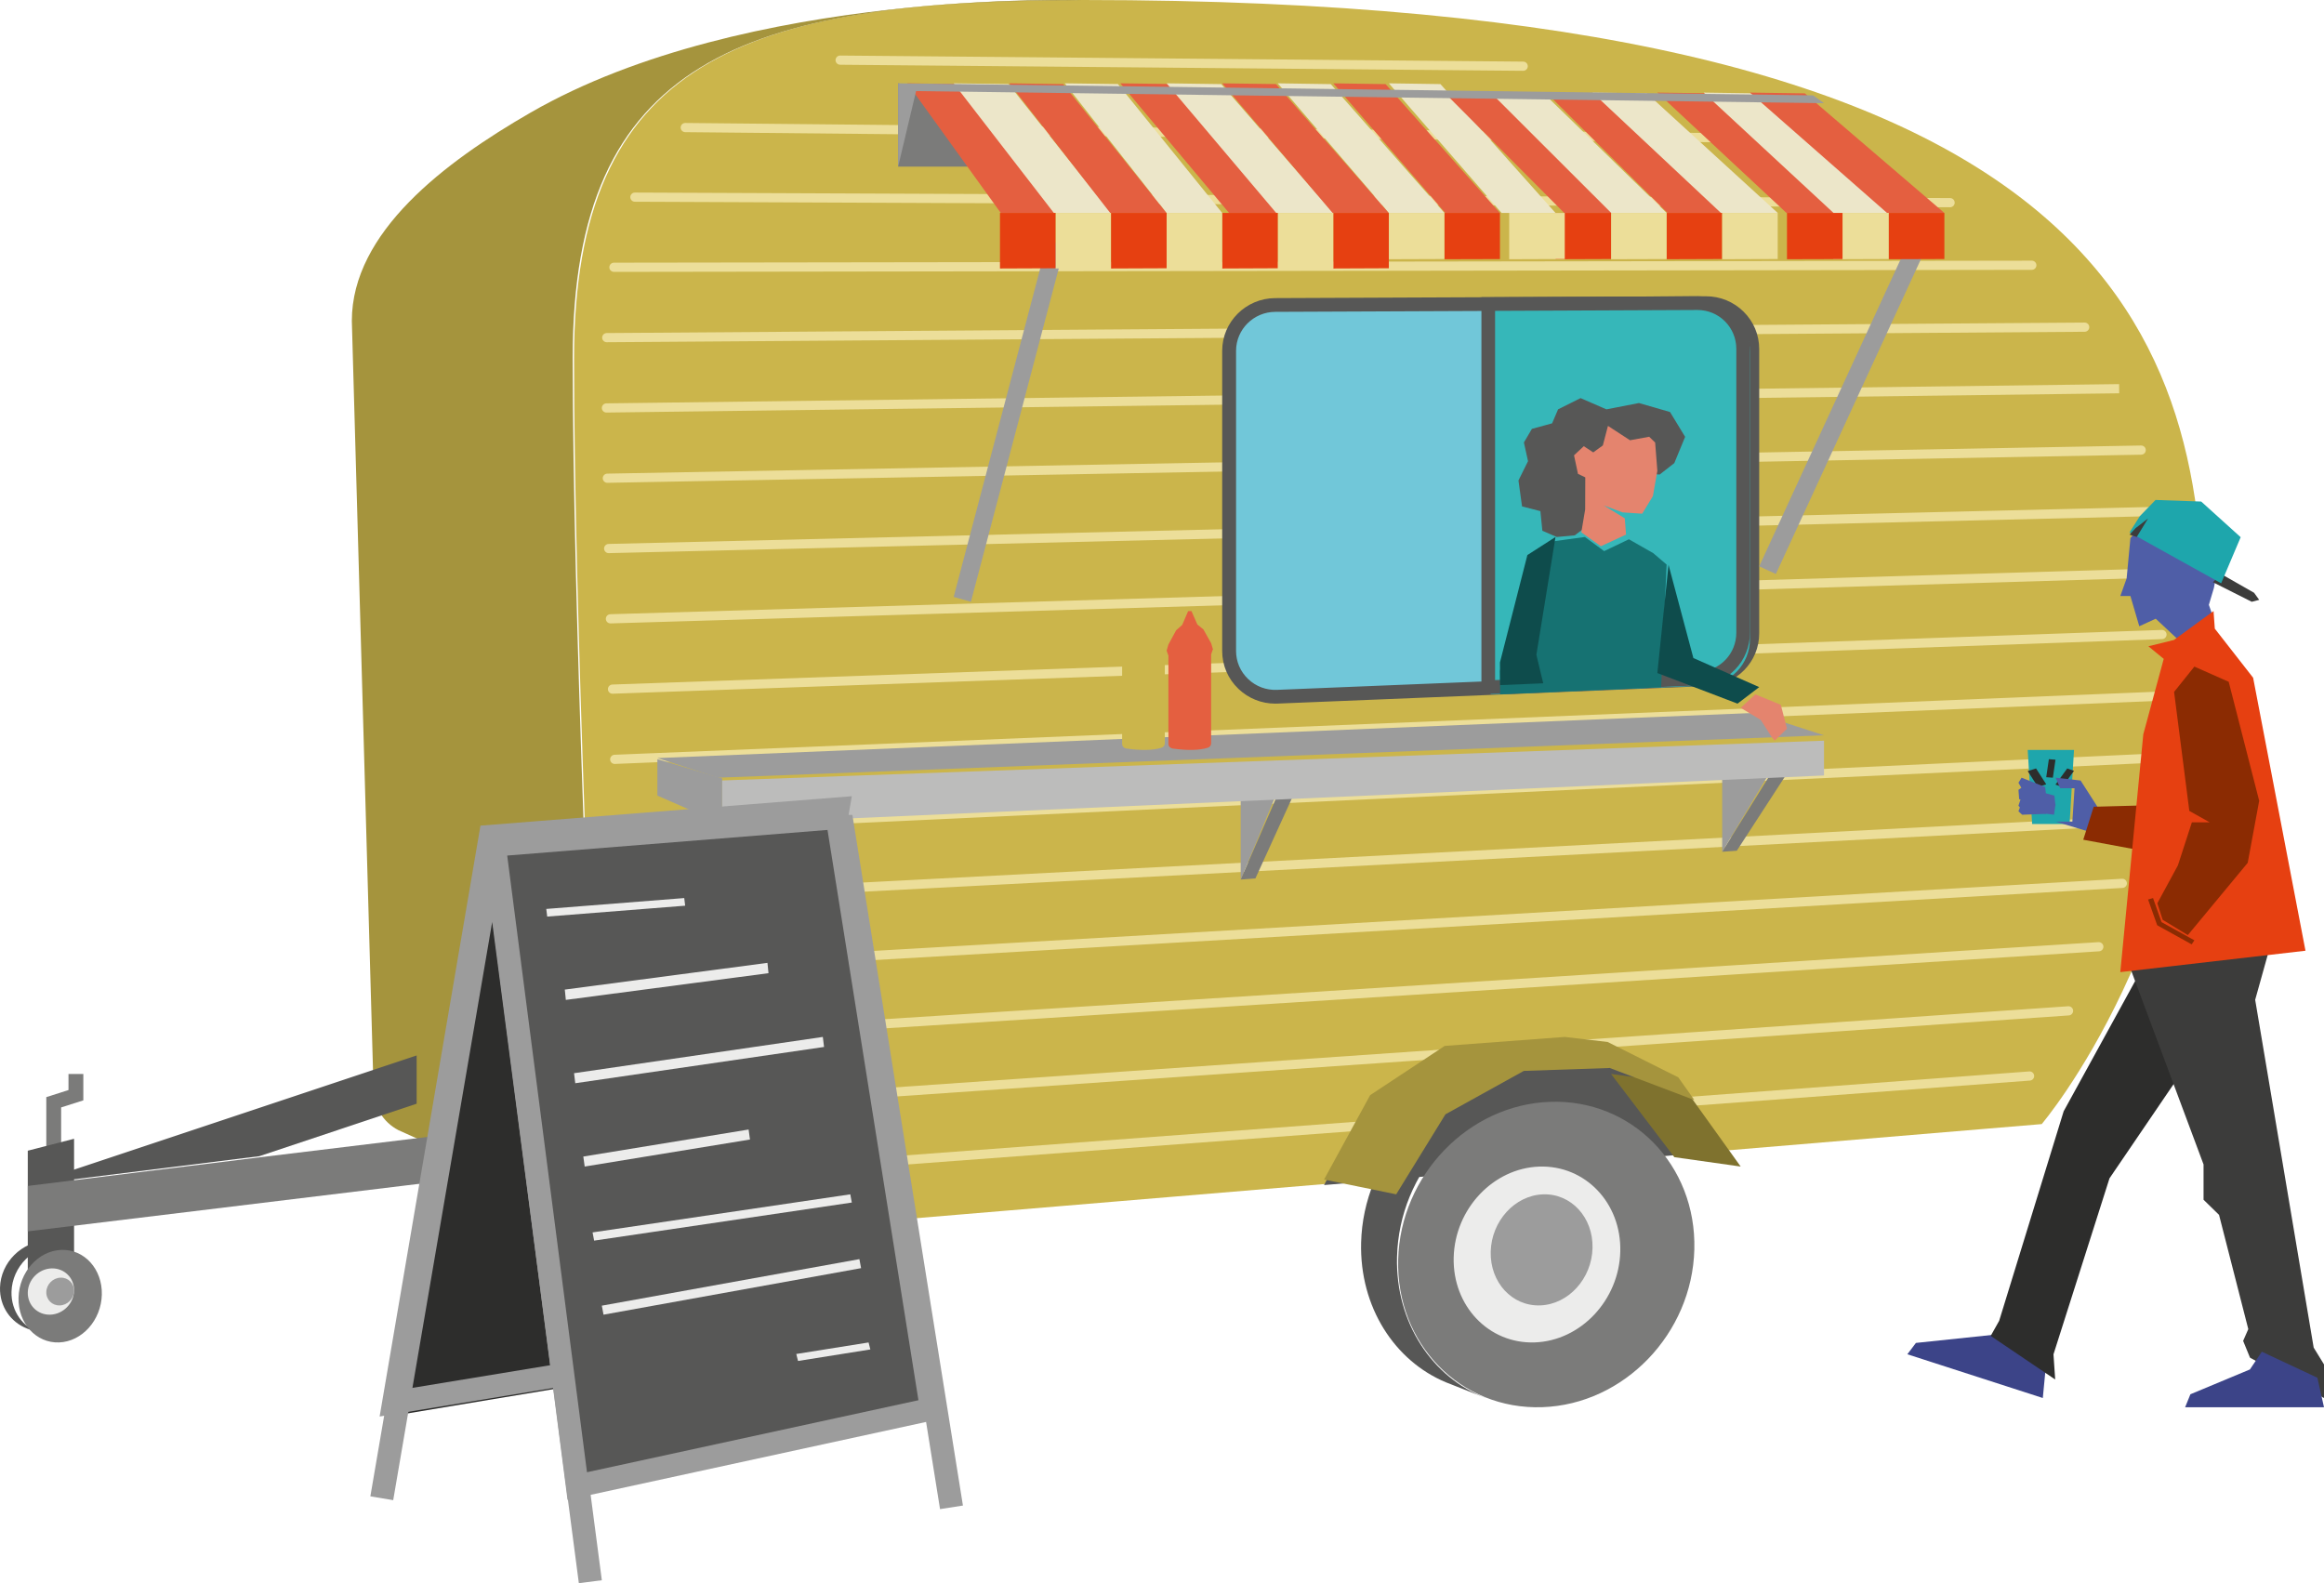
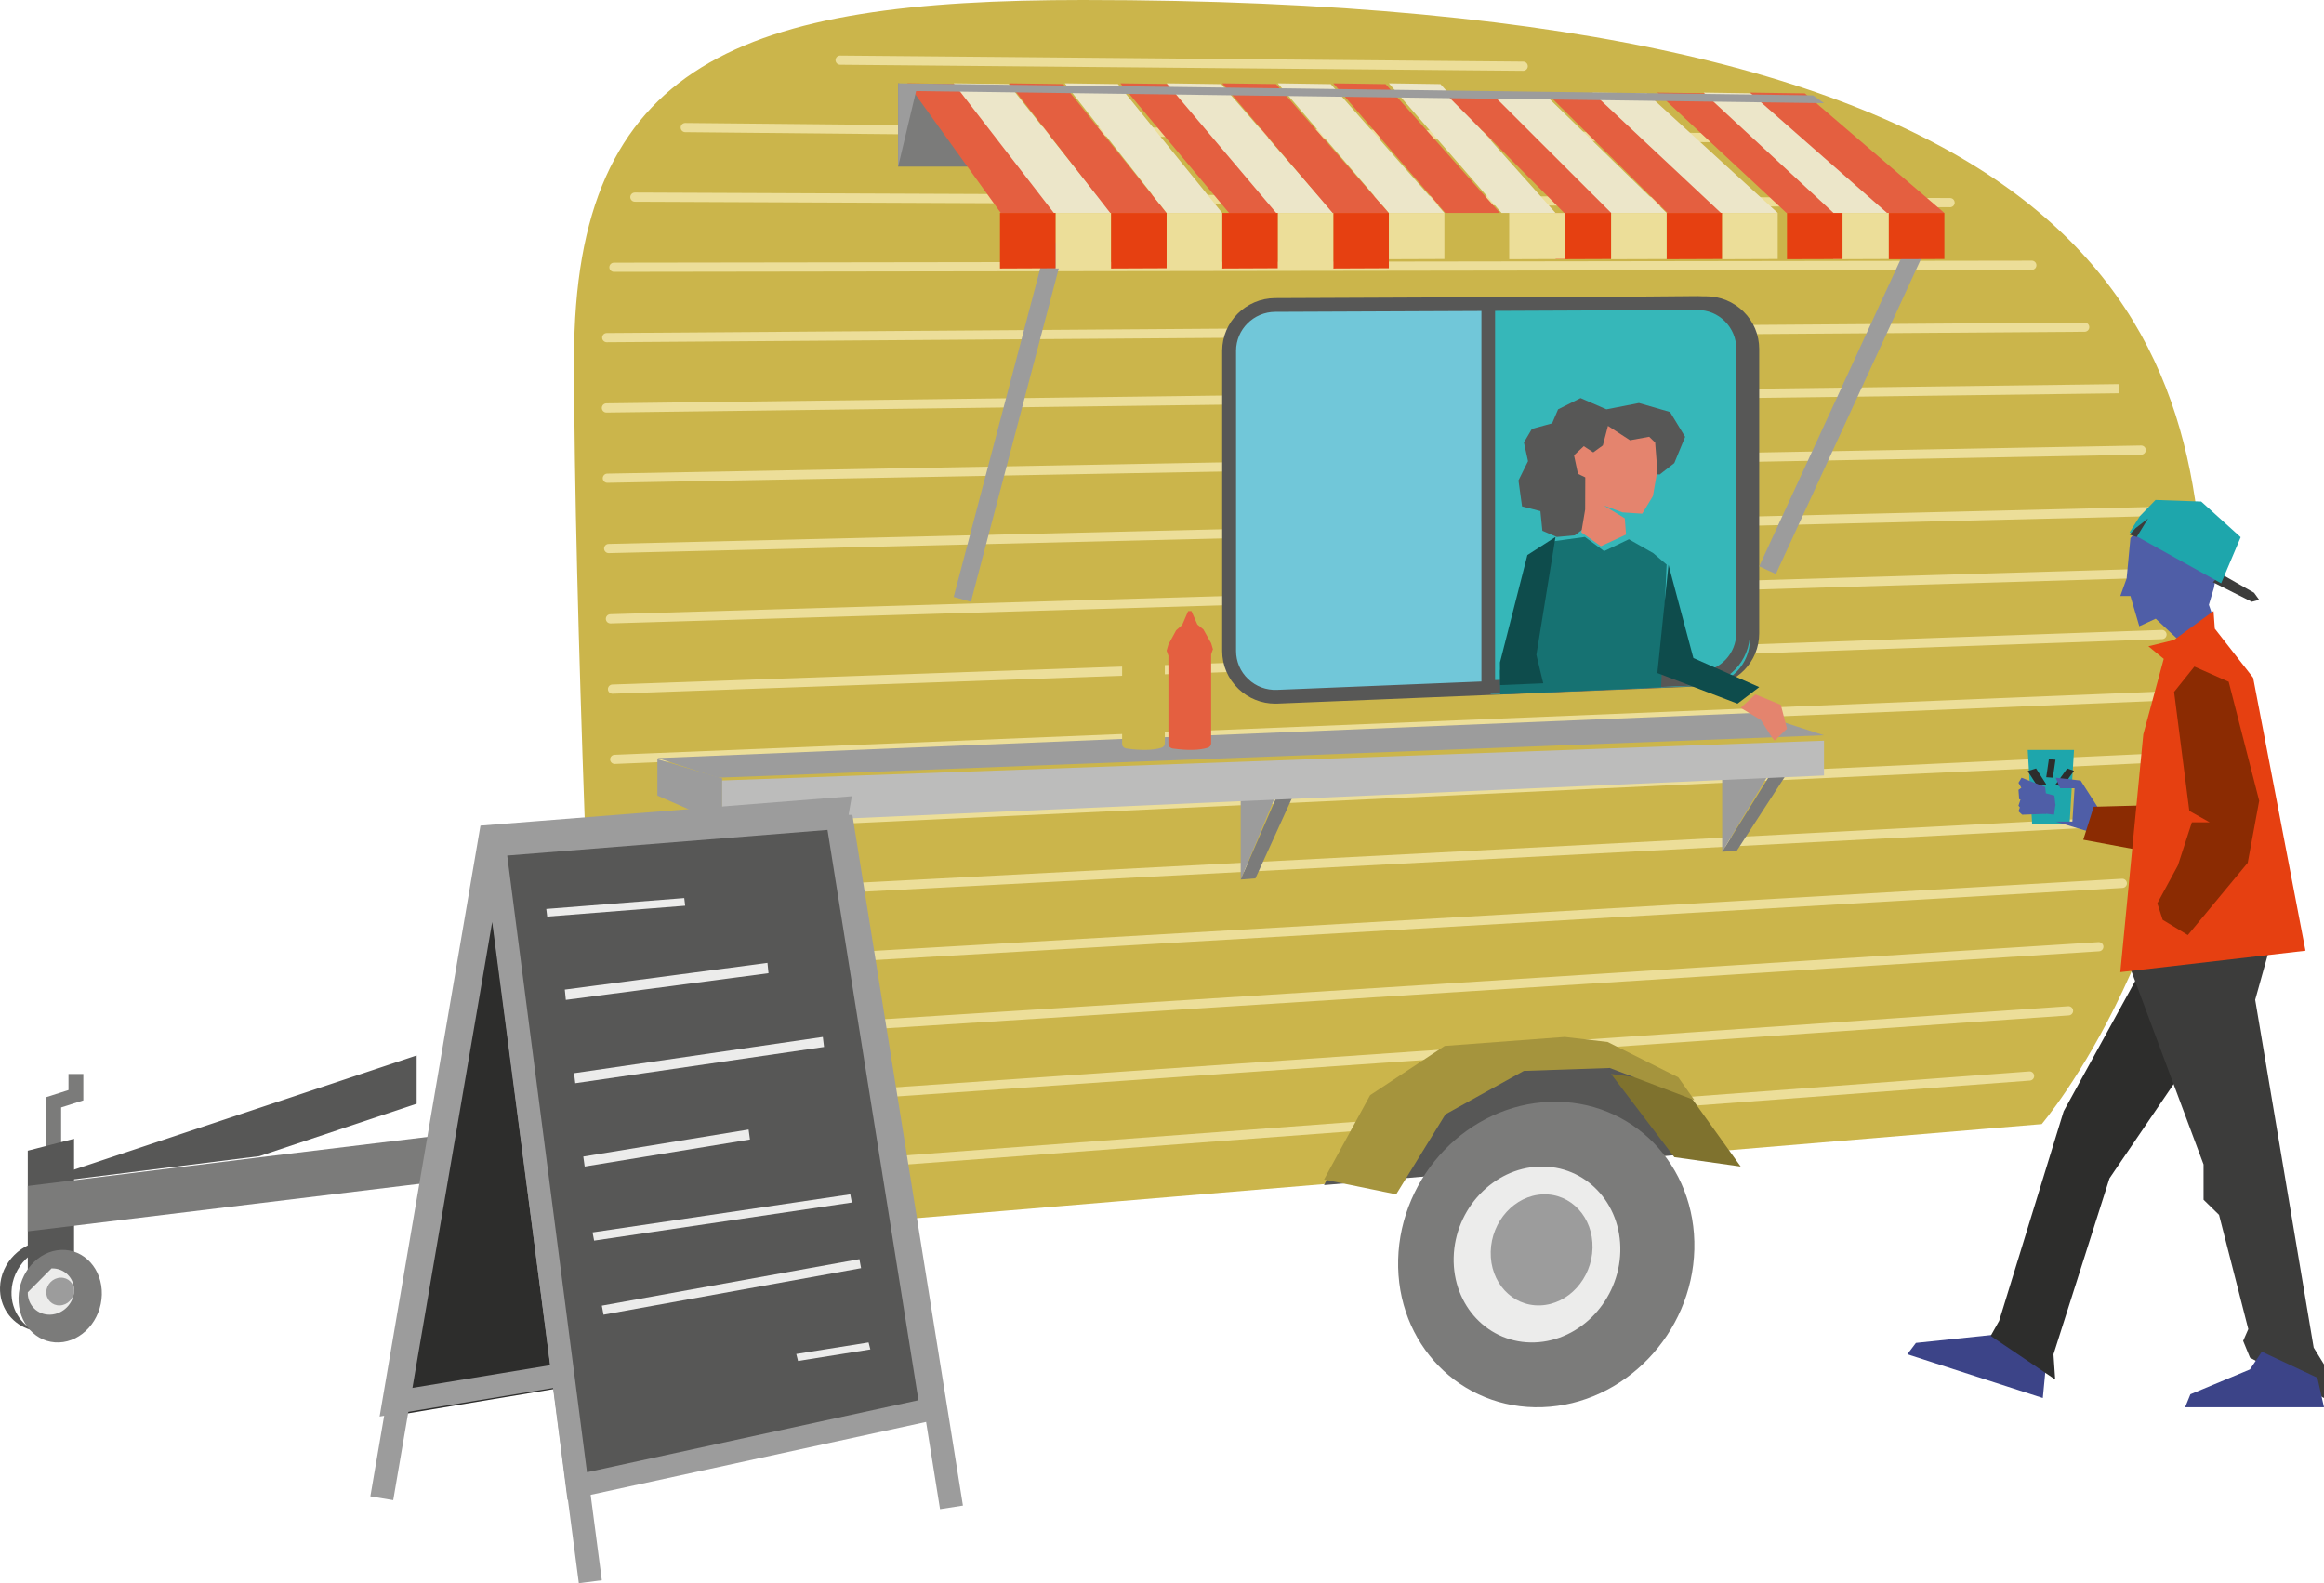
<svg xmlns="http://www.w3.org/2000/svg" width="251" height="171" viewBox="0 0 251 171">
  <g fill="none" fill-rule="evenodd">
    <path fill="#CBB54B" d="M70.196,133.982 L220.511,121.414 C220.511,121.414 238,100.898 238,67.867 C238,34.836 226.341,0 116.977,0 C80.333,0 62,6.523 62,38.722 C62,65.381 64.093,113.492 64.814,129.257 C64.942,132.075 67.386,134.218 70.196,133.982" />
    <path fill="#ECDE99" d="M164.509,7.648 L164.505,7.648 L90.737,6.993 C90.463,6.99 90.241,6.767 90.242,6.494 C90.243,6.221 90.463,6 90.736,6 L90.741,6 L164.513,6.655 C164.788,6.658 165.009,6.882 165.007,7.156 C165.004,7.429 164.782,7.648 164.509,7.648 L164.509,7.648 Z M196.163,15.471 L74.007,14.275 C73.732,14.272 73.512,14.048 73.514,13.774 C73.517,13.501 73.739,13.282 74.012,13.282 L74.016,13.282 L196.163,14.478 C196.437,14.481 196.659,14.704 196.659,14.977 C196.657,15.25 196.437,15.471 196.163,15.471 L196.163,15.471 Z M210.615,22.386 L210.613,22.386 L68.569,21.79 C68.294,21.789 68.074,21.566 68.074,21.292 C68.075,21.019 68.297,20.798 68.571,20.798 L68.573,20.798 L210.618,21.393 C210.892,21.394 211.114,21.618 211.113,21.892 C211.113,22.165 210.889,22.386 210.615,22.386 L210.615,22.386 Z M66.308,29.366 C66.034,29.366 65.811,29.144 65.811,28.87 C65.811,28.596 66.033,28.373 66.308,28.373 L219.442,28.154 L219.443,28.154 C219.717,28.154 219.94,28.376 219.94,28.65 C219.94,28.924 219.718,29.147 219.444,29.147 L66.309,29.366 L66.308,29.366 Z M65.532,36.965 C65.259,36.965 65.037,36.745 65.035,36.472 C65.035,36.198 65.254,35.974 65.529,35.973 L225.149,34.841 L225.152,34.841 C225.426,34.841 225.649,35.061 225.649,35.333 C225.651,35.608 225.431,35.832 225.156,35.834 L65.536,36.965 L65.532,36.965 Z M65.497,44.56 C65.226,44.56 65.004,44.342 65,44.07 C64.997,43.796 65.216,43.571 65.491,43.567 L228.871,41.488 L228.882,42.48 L65.504,44.56 L65.497,44.56 Z M65.597,52.15 C65.326,52.15 65.105,51.934 65.099,51.663 C65.095,51.389 65.313,51.162 65.588,51.157 L231.245,48.119 C231.524,48.119 231.746,48.332 231.752,48.606 C231.756,48.88 231.538,49.107 231.264,49.112 L65.606,52.15 L65.597,52.15 Z M65.741,59.745 C65.472,59.745 65.251,59.531 65.244,59.261 C65.237,58.986 65.455,58.759 65.729,58.752 L232.635,54.751 C232.897,54.729 233.138,54.961 233.144,55.236 C233.15,55.51 232.933,55.737 232.659,55.744 L65.753,59.745 C65.749,59.745 65.745,59.745 65.741,59.745 L65.741,59.745 Z M65.93,67.335 C65.662,67.335 65.441,67.123 65.433,66.854 C65.425,66.579 65.641,66.35 65.916,66.342 L233.308,61.388 C233.601,61.381 233.812,61.596 233.821,61.87 C233.828,62.144 233.612,62.373 233.338,62.381 L65.945,67.335 C65.94,67.335 65.935,67.335 65.93,67.335 L65.93,67.335 Z M66.154,74.93 C65.887,74.93 65.666,74.719 65.657,74.451 C65.647,74.177 65.862,73.947 66.136,73.937 L233.485,68.04 C233.755,68.034 233.989,68.245 234,68.519 C234.009,68.792 233.794,69.023 233.52,69.032 L66.172,74.929 C66.166,74.93 66.16,74.93 66.154,74.93 L66.154,74.93 Z M66.393,82.515 C66.127,82.515 65.907,82.305 65.895,82.039 C65.885,81.765 66.098,81.534 66.372,81.523 L233.218,74.702 C233.499,74.701 233.724,74.904 233.736,75.178 C233.747,75.451 233.533,75.683 233.259,75.694 L66.413,82.514 C66.406,82.514 66.4,82.515 66.393,82.515 L66.393,82.515 Z M66.656,90.105 C66.392,90.105 66.172,89.897 66.159,89.631 C66.147,89.358 66.359,89.125 66.633,89.113 L232.43,81.399 C232.7,81.391 232.937,81.597 232.95,81.871 C232.962,82.145 232.75,82.377 232.476,82.39 L66.68,90.104 C66.672,90.104 66.664,90.105 66.656,90.105 L66.656,90.105 Z M66.934,97.684 C66.672,97.684 66.452,97.479 66.438,97.214 C66.424,96.94 66.635,96.707 66.909,96.692 L231.099,88.13 C231.374,88.113 231.607,88.326 231.622,88.6 C231.636,88.873 231.425,89.107 231.151,89.121 L66.961,97.684 C66.952,97.684 66.943,97.684 66.934,97.684 L66.934,97.684 Z M67.233,105.27 C66.971,105.27 66.752,105.066 66.736,104.802 C66.721,104.529 66.93,104.293 67.205,104.278 L229.187,94.915 C229.461,94.904 229.696,95.109 229.713,95.383 C229.728,95.656 229.519,95.891 229.244,95.906 L67.262,105.269 C67.252,105.269 67.242,105.27 67.233,105.27 L67.233,105.27 Z M67.541,112.85 C67.281,112.85 67.062,112.648 67.044,112.385 C67.028,112.112 67.236,111.875 67.51,111.858 L226.647,101.761 C226.917,101.75 227.158,101.951 227.176,102.225 C227.193,102.498 226.985,102.734 226.711,102.752 L67.573,112.849 C67.562,112.849 67.552,112.85 67.541,112.85 L67.541,112.85 Z M67.864,120.43 C67.605,120.43 67.387,120.229 67.368,119.968 C67.35,119.694 67.556,119.457 67.83,119.438 L223.372,108.686 C223.651,108.673 223.884,108.874 223.904,109.147 C223.922,109.42 223.715,109.658 223.441,109.677 L67.899,120.429 C67.888,120.429 67.876,120.43 67.864,120.43 L67.864,120.43 Z M68.197,128 C67.94,128 67.721,127.801 67.701,127.54 C67.682,127.267 67.887,127.029 68.161,127.009 L219.162,115.726 C219.438,115.704 219.675,115.91 219.696,116.184 C219.716,116.457 219.51,116.695 219.236,116.715 L68.235,127.999 C68.223,128 68.21,128 68.197,128 L68.197,128 Z" />
-     <path fill="#A5943D" d="M64.677,128.86 C63.954,113.147 61.854,65.196 61.854,38.626 C61.854,6.535 80.244,0.034 117,0.034 C117,0.034 80.593,-1.258 57.306,12.16 C48.024,17.509 38,25.081 38,34.666 L40.345,117.673 C40.345,119.514 41.373,121.203 43.012,122.06 L67.314,133 C65.817,132.205 64.76,130.675 64.677,128.86" />
    <polyline fill="#575756" points="3 128 45 114 45 119.212 28.007 124.882" />
    <polygon fill="#7B7B7A" points="6.603 124 5 124 5 118.502 7.397 117.737 7.397 116 9 116 9 118.85 6.603 119.614" />
    <polygon fill="#575756" points="8 139.712 3 141 3 124.288 8 123" />
    <path fill="#575756" d="M1.243,139.518 C1.315,136.809 3.59,134.541 6.321,134.451 C6.913,134.431 7.479,134.516 8,134.688 L7.996,134.687 C7.989,134.684 7.982,134.681 7.975,134.68 L6.996,134.325 C6.411,134.095 5.763,133.979 5.08,134.003 C2.348,134.092 0.075,136.36 0.002,139.069 C-0.053,141.113 1.162,142.824 2.935,143.502 L4.168,143.948 C4.21,143.965 4.252,143.979 4.294,143.994 L4.313,144 C2.466,143.36 1.186,141.614 1.243,139.518" />
    <path fill="#7B7B7A" d="M6.619,135.003 C9.103,134.911 11.064,137.074 10.998,139.833 C10.932,142.593 8.864,144.906 6.38,144.997 C3.897,145.089 1.936,142.925 2.002,140.165 C2.068,137.406 4.136,135.095 6.619,135.003" />
-     <path fill="#ECECEB" d="M5.566,137.001 C6.946,136.956 8.036,138.036 7.999,139.416 C7.962,140.796 6.813,141.953 5.433,141.999 C4.054,142.045 2.964,140.963 3.001,139.582 C3.038,138.202 4.187,137.047 5.566,137.001" />
+     <path fill="#ECECEB" d="M5.566,137.001 C6.946,136.956 8.036,138.036 7.999,139.416 C7.962,140.796 6.813,141.953 5.433,141.999 C4.054,142.045 2.964,140.963 3.001,139.582 " />
    <path fill="#9C9C9C" d="M6.539,138.001 C7.368,137.973 8.021,138.623 7.999,139.45 C7.977,140.279 7.288,140.972 6.459,140.999 C5.632,141.027 4.979,140.379 5.001,139.55 C5.022,138.722 5.712,138.028 6.539,138.001" />
    <polygon fill="#7B7B7A" points="28.078 124.998 61 121 61 125.955 3 133 3 128.094" />
    <polygon fill="#575756" points="143 128 147.963 118.796 155.984 113.427 173.52 113 181.12 116.858 186 124.331" />
-     <path fill="#575756" d="M150.884,135.762 C151.111,126.552 158.218,118.839 166.752,118.534 C168.604,118.467 170.37,118.756 172,119.341 L171.987,119.335 C171.963,119.325 171.944,119.315 171.92,119.31 L168.861,118.105 C167.034,117.324 165.008,116.93 162.875,117.01 C154.339,117.314 147.233,125.026 147.005,134.236 C146.836,141.187 150.631,147.002 156.171,149.307 L160.025,150.825 C160.156,150.88 160.287,150.93 160.417,150.98 L160.478,151 C154.707,148.822 150.708,142.89 150.884,135.762" />
    <path fill="#7B7B7A" d="M167.423,119.009 C176.256,118.707 183.229,125.842 182.994,134.949 C182.76,144.057 175.405,151.688 166.572,151.991 C157.743,152.293 150.771,145.154 151.006,136.046 C151.241,126.938 158.595,119.312 167.423,119.009" />
    <path fill="#ECECEB" d="M166.237,126.005 C171.206,125.831 175.129,129.938 174.997,135.182 C174.864,140.426 170.727,144.82 165.758,144.995 C160.794,145.168 156.871,141.057 157.003,135.813 C157.136,130.57 161.273,126.18 166.237,126.005" />
    <path fill="#9C9C9C" d="M166.644,129.003 C169.683,128.893 172.079,131.49 171.998,134.8 C171.917,138.116 169.391,140.886 166.352,140.997 C163.317,141.106 160.921,138.515 161.002,135.199 C161.082,131.888 163.61,129.114 166.644,129.003" />
    <polygon fill="#7F722E" points="188 126 180.835 124.987 174 116 181.565 117.024" />
    <polygon fill="#A5943D" points="181.264 116.368 183 118.82 173.859 115.354 164.581 115.668 156.114 120.357 150.793 129 143 127.403 147.981 118.288 156.033 112.97 169 112 173.635 112.547" />
    <polygon fill="#7B7B7A" points="186 92 192.227 82 194 82 187.581 91.887" />
    <polygon fill="#7B7B7A" points="134 95 139.216 83 141 83 135.591 94.875" />
    <polygon fill="#9C9C9C" points="139 83 134 95 134 83" />
    <polygon fill="#7B7B7A" points="78 97 83.216 85 85 85 79.591 96.875" />
    <polygon fill="#9C9C9C" points="83 85 78 97 78 85" />
    <polygon fill="#9C9C9C" points="192 82 186 92 186 82" />
    <polygon fill="#9C9C9C" points="78 84.081 71 82 71 85.934 78 89" />
    <polygon fill="#BCBCBB" points="78 89 78 84.297 197 80 197 83.761" />
    <polygon fill="#9C9C9C" points="71 81.88 189.523 77 197 79.421 77.551 84" />
    <path fill="#E45F40" d="M130.806,80.301 L130.806,70.676 L131,70.12 L130.806,69.47 L129.973,67.986 L129.318,67.451 L128.679,66 L128.321,66.011 L127.681,67.501 L127.027,68.078 L126.193,69.614 L126,70.276 L126.193,70.819 L126.193,80.361 C126.193,80.602 126.392,80.813 126.66,80.85 C128.244,81.072 129.495,81.047 130.414,80.775 C130.646,80.707 130.806,80.518 130.806,80.301" />
    <path fill="#CBB54B" d="M125.806,80.3 L125.806,70.675 L126,70.12 L125.806,69.47 L124.973,67.986 L124.318,67.45 L123.679,66 L123.321,66.011 L122.682,67.501 L122.027,68.078 L121.193,69.613 L121,70.275 L121.193,70.819 L121.193,80.361 C121.193,80.602 121.392,80.813 121.66,80.85 C123.244,81.073 124.495,81.047 125.414,80.775 C125.646,80.706 125.806,80.518 125.806,80.3" />
    <path fill="#71C7D9" d="M137.93,33.197 L184.027,33 C186.77,32.988 189,35.181 189,37.889 L189,68.238 C189,70.86 186.905,73.015 184.252,73.123 L138.155,74.996 C135.343,75.11 133,72.89 133,70.111 L133,38.086 C133,35.394 135.204,33.208 137.93,33.197" />
    <path fill="#575756" d="M137.727,33.684 C135.395,33.694 133.499,35.581 133.499,37.89 L133.499,70.309 C133.499,71.465 133.963,72.543 134.805,73.344 C135.647,74.144 136.748,74.559 137.92,74.512 L184.43,72.616 C186.713,72.522 188.501,70.676 188.501,68.412 L188.501,37.691 C188.501,36.564 188.058,35.505 187.251,34.71 C186.45,33.919 185.386,33.485 184.255,33.485 L184.236,33.485 L137.727,33.684 Z M137.737,76 C136.249,76 134.848,75.442 133.767,74.415 C132.627,73.331 132,71.873 132,70.309 L132,37.89 C132,34.766 134.566,32.212 137.72,32.199 L184.23,32 L184.255,32 C185.786,32 187.224,32.588 188.309,33.658 C189.4,34.734 190,36.167 190,37.691 L190,68.412 C190,71.475 187.581,73.973 184.491,74.099 L137.981,75.995 C137.9,75.998 137.819,76 137.737,76 L137.737,76 Z" />
    <path fill="#36B7B9" d="M189,38.001 L189,69.044 C189,71.729 186.888,73.935 184.211,74.045 L161,75 L161,33.1 L183.986,33 C186.753,32.99 189,35.231 189,38.001" />
    <path fill="#575756" d="M161.473,33.578 L161.473,73.456 L183.525,72.544 C185.77,72.451 187.527,70.607 187.527,68.344 L187.527,37.681 C187.527,36.557 187.092,35.501 186.3,34.707 C185.508,33.913 184.453,33.485 183.337,33.482 L161.473,33.578 Z M160,75 L160,32.102 L183.332,32 L183.352,32 C184.858,32 186.274,32.588 187.34,33.657 C188.41,34.73 189,36.16 189,37.681 L189,68.344 C189,71.404 186.622,73.899 183.586,74.025 L160,75 Z" />
    <polygon fill="#575756" points="179.248 51.256 180.831 50.02 182 47.183 180.368 44.501 177.008 43.532 173.499 44.214 170.708 43 168.277 44.214 167.633 45.725 165.45 46.323 164.587 47.793 165.032 49.811 164 51.895 164.386 54.698 166.368 55.208 166.581 57.33 168.142 58 170.085 57.822 171.937 56.412 172.751 50.781" />
    <polygon fill="#E4846E" points="173.665 46 173.113 48.109 172.079 48.864 171.054 48.193 170 49.177 170.427 51.182 171.216 51.561 171.202 55.03 170.788 57.498 172.9 59 175.618 57.742 175.481 55.982 173.211 54.595 175.237 55.343 177.364 55.484 178.52 53.584 179 50.851 178.761 47.797 178.118 47.174 176.046 47.552" />
    <polygon fill="#167272" points="171.172 58 167.939 58.443 164.932 60.463 162 72.469 162.019 75 179.406 74.237 180 60.978 178.56 59.749 175.928 58.248 173.251 59.528" />
    <polygon fill="#0E4C4C" points="180.206 61 182.891 71.076 190 74.215 187.658 76 179 72.697" />
    <polygon fill="#0E4C4C" points="164.962 59.952 168 58 165.934 70.73 166.675 73.805 162.019 74 162 71.555" />
    <polygon fill="#E4846E" points="189.585 75 192.333 76.126 193 78.709 191.665 80 191.293 79.529 190.174 77.765 188 76.453" />
    <polygon fill="#7B7B7A" points="97 18 97 9 103.939 10.299 108 18" />
    <polygon fill="#9C9C9C" points="104.862 65 103 64.475 113.138 26 115 26.525" />
    <polygon fill="#9C9C9C" points="191.801 62 190 61.17 206.199 26 208 26.83" />
    <polygon fill="#E45F40" points="114 23 108.088 23 98 9 103.659 9.083" />
    <polygon fill="#ECE6C9" points="120 23 113.82 23 103 9 108.92 9.079" />
    <polygon fill="#E45F40" points="126 23 119.91 23 109 9 114.829 9.084" />
    <polygon fill="#ECE6C9" points="132 23 126.002 23 115 9 120.741 9.08 120.746 9.085" />
    <polygon fill="#E45F40" points="139 23 132.742 23 121 9 126.985 9.08" />
    <polygon fill="#ECE6C9" points="144 23 137.836 23 126 9 131.9 9.086" />
    <polygon fill="#E45F40" points="150 23 143.928 23 132 9 137.816 9.081" />
    <polygon fill="#ECE6C9" points="156 23 150.01 23 138 9 143.733 9.087" />
    <polygon fill="#E45F40" points="162 23 156.094 23 144 9 149.652 9.087" />
    <polygon fill="#ECE6C9" points="168 23 162.176 23 150 9 155.574 9.083" />
    <polygon fill="#E45F40" points="175 23 168.94 23 156 10 161.805 10.082" />
    <polygon fill="#ECE6C9" points="180 23 174.017 23 161 10 166.726 10.082" />
    <polygon fill="#E45F40" points="186 23 180.097 23 167 10 172.65 10.078" />
    <polygon fill="#ECE6C9" points="192 23 185.868 23 172 10 177.869 10.083" />
    <polygon fill="#E45F40" points="199 23 192.948 23 179 10 184.793 10.079" />
    <polygon fill="#ECE6C9" points="204 23 198.029 23 184 10 189.72 10.084" />
    <polygon fill="#E45F40" points="210 23 203.808 23 189 10 194.931 10.085" />
    <polygon fill="#ECDE99" points="204 23 204 27.978 198 28 198 23" />
    <polygon fill="#E64011" points="210 23 210 27.978 204 28 204 23" />
    <polygon fill="#E64011" points="199 23 199 27.982 193 28 193 23" />
    <polygon fill="#E64011" points="186 23 186 27.978 180 28 180 23" />
    <polygon fill="#ECDE99" points="180 23 180 27.982 174 28 174 23" />
    <polygon fill="#E64011" points="174 23 174 27.978 168 28 168 23" />
    <polygon fill="#ECDE99" points="169 23 169 27.978 163 28 163 23" />
-     <polygon fill="#E64011" points="162 23 162 27.983 156 28 156 23" />
    <polygon fill="#ECDE99" points="156 23 156 27.978 150 28 150 23" />
    <polygon fill="#E64011" points="150 23 150 28.974 144 29 144 23" />
    <polygon fill="#ECDE99" points="144 23 144 28.979 138 29 138 23" />
    <polygon fill="#E64011" points="138 23 138 28.974 132 29 132 23" />
    <polygon fill="#ECDE99" points="132 23 132 28.975 126 29 126 23" />
    <polygon fill="#ECDE99" points="120 23 120 28.98 114 29 114 23" />
    <polygon fill="#E64011" points="126 23 126 28.975 120 29 120 23" />
    <polygon fill="#E64011" points="114 23 114 28.975 108 29 108 23" />
    <polygon fill="#ECDE99" points="192 23 192 27.978 186 28 186 23" />
    <line x1="192.5" x2="192.5" y1="28.505" y2="28.495" fill="#E45F40" />
    <line x1="174.5" x2="174.5" y1="28.505" y2="28.495" fill="#E45F40" />
    <polygon fill="#9C9C9C" points="97 18 98.94 9.838 197 11.144 195.823 10.299 97 9" />
    <polygon fill="#2D2D2C" points="52.443 91.014 42 153 79.884 146.688 90 88" />
    <path fill="#9C9C9C" d="M54.033,91.494 L44.051,149.986 L79.303,144.187 L88.985,88.725 L54.033,91.494 Z M41,153 L51.891,89.178 L92,86 L81.465,146.344 L41,153 Z" />
    <polygon fill="#9C9C9C" points="62.517 171 53.158 99.585 42.468 162.033 40 161.621 52.089 91 54.565 91.048 65 170.683" />
    <polygon fill="#9C9C9C" points="101.527 163 90.767 95.778 80.468 154.509 78 154.088 89.59 88 92.061 88.018 104 162.615" />
    <polygon fill="#575756" points="62.107 160 101 151.71 90.645 88 53 90.954" />
    <path fill="#9C9C9C" d="M54.78,92.409 L63.398,159.017 L99.195,151.239 L89.374,89.642 L54.78,92.409 Z M61.295,162 L52,90.156 L91.452,87 L102,153.155 L61.295,162 Z" />
    <polygon fill="#ECECEB" points="59.099 99 59 98.175 73.901 97 74 97.825" />
    <polygon fill="#ECECEB" points="61.112 108 61 106.886 82.888 104 83 105.114" />
    <polygon fill="#ECECEB" points="62.131 117 62 115.917 88.869 112 89 113.083" />
    <polygon fill="#ECECEB" points="63.148 126 63 124.919 80.852 122 81 123.08" />
    <polygon fill="#ECECEB" points="64.167 134 64 133.113 91.833 129 92 129.887" />
    <polygon fill="#ECECEB" points="65.182 142 65 141.026 92.818 136 93 136.974" />
    <polygon fill="#ECECEB" points="86.191 147 86 146.245 93.81 145 94 145.755" />
    <polygon fill="#3C4488" points="216.926 144 206.926 145.05 206 146.275 220.63 151 221 147.15" />
    <polygon fill="#2D2D2C" points="231.133 105 222.883 120.029 215.917 142.663 215 144.292 221.967 149 221.783 146.284 227.833 127.271 235.35 116.226 237 112.786" />
    <polygon fill="#3C3C3B" points="230 104.359 237.991 125.774 237.991 129.585 239.664 131.219 242.823 143.559 242.266 144.83 243.009 146.645 251 151 251 147.37 249.885 145.556 243.567 107.989 245.239 102" />
    <polygon fill="#3C4488" points="244.286 146 243 147.915 236.571 150.596 236 152 251 152 250.286 148.809" />
    <polygon fill="#4F5EA7" points="235.149 69 232.826 66.826 231.05 67.641 230.093 64.379 229 64.379 229.683 62.476 230.093 58.126 232.075 55.748 237.267 55 240 58.534 239.112 63.495 238.565 65.33 239.044 66.689" />
    <polygon fill="#3C3C3B" points="239 62.884 243.197 65 244 64.791 243.448 64.026 239.894 62" />
    <polygon fill="#1EA6AC" points="224 81 223.522 89 219.478 89 219 81" />
    <polygon fill="#2D2D2C" points="221.716 84 221 83.946 221.284 82 222 82.054" />
    <polygon fill="#2D2D2C" points="222.732 85 222 84.743 223.268 83 224 83.257" />
    <polygon fill="#2D2D2C" points="221 84.717 220.1 85 219 83.283 219.9 83" />
    <polygon fill="#4F5EA7" points="226.183 90 222 88.738 223.823 88.738 224.059 85.139 222.506 85.139 222.016 84 224.712 84.304 227 87.873" />
    <polyline fill="#8B2B02" points="231.276 87 226.126 87.137 225 90.699 232 92" />
    <polygon fill="#4F5EA7" points="218.335 84 220.883 85.005 221 86 218.393 85.233 218 84.548" />
    <polygon fill="#4F5EA7" points="218.078 86.327 218 85.313 218.434 85 221.88 85.933 222 87" />
    <polygon fill="#4F5EA7" points="218 87.024 218.337 86 222 86.859 221.846 88 218.46 87.585" />
    <polygon fill="#4F5EA7" points="218 87.632 218.232 87 220.983 87.24 221 87.906 218.403 88" />
    <polygon fill="#1EA6AC" points="230 57.505 239.891 63 242 58.024 237.739 54.173 232.804 54 231.109 55.752" />
    <polygon fill="#3C3C3B" points="230 57.745 230.773 58 232 56 230.662 57.037" />
    <polygon fill="#E64011" points="233.69 71.164 231.483 79.317 229 105 249 102.689 243.345 73.202 239.207 67.902 239.069 66 234.793 69.125 232.034 69.805" />
    <polygon fill="#8B2B02" points="244 86.495 242.761 93.194 236.293 101 233.575 99.348 233 97.565 235.222 93.468 236.731 88.818 238.648 88.818 236.455 87.588 234.809 74.734 237.001 72 240.707 73.641" />
-     <polygon fill="#8B2B02" points="236.708 102 232.985 99.938 232 97.157 232.535 97 233.455 99.601 237 101.564" />
  </g>
</svg>